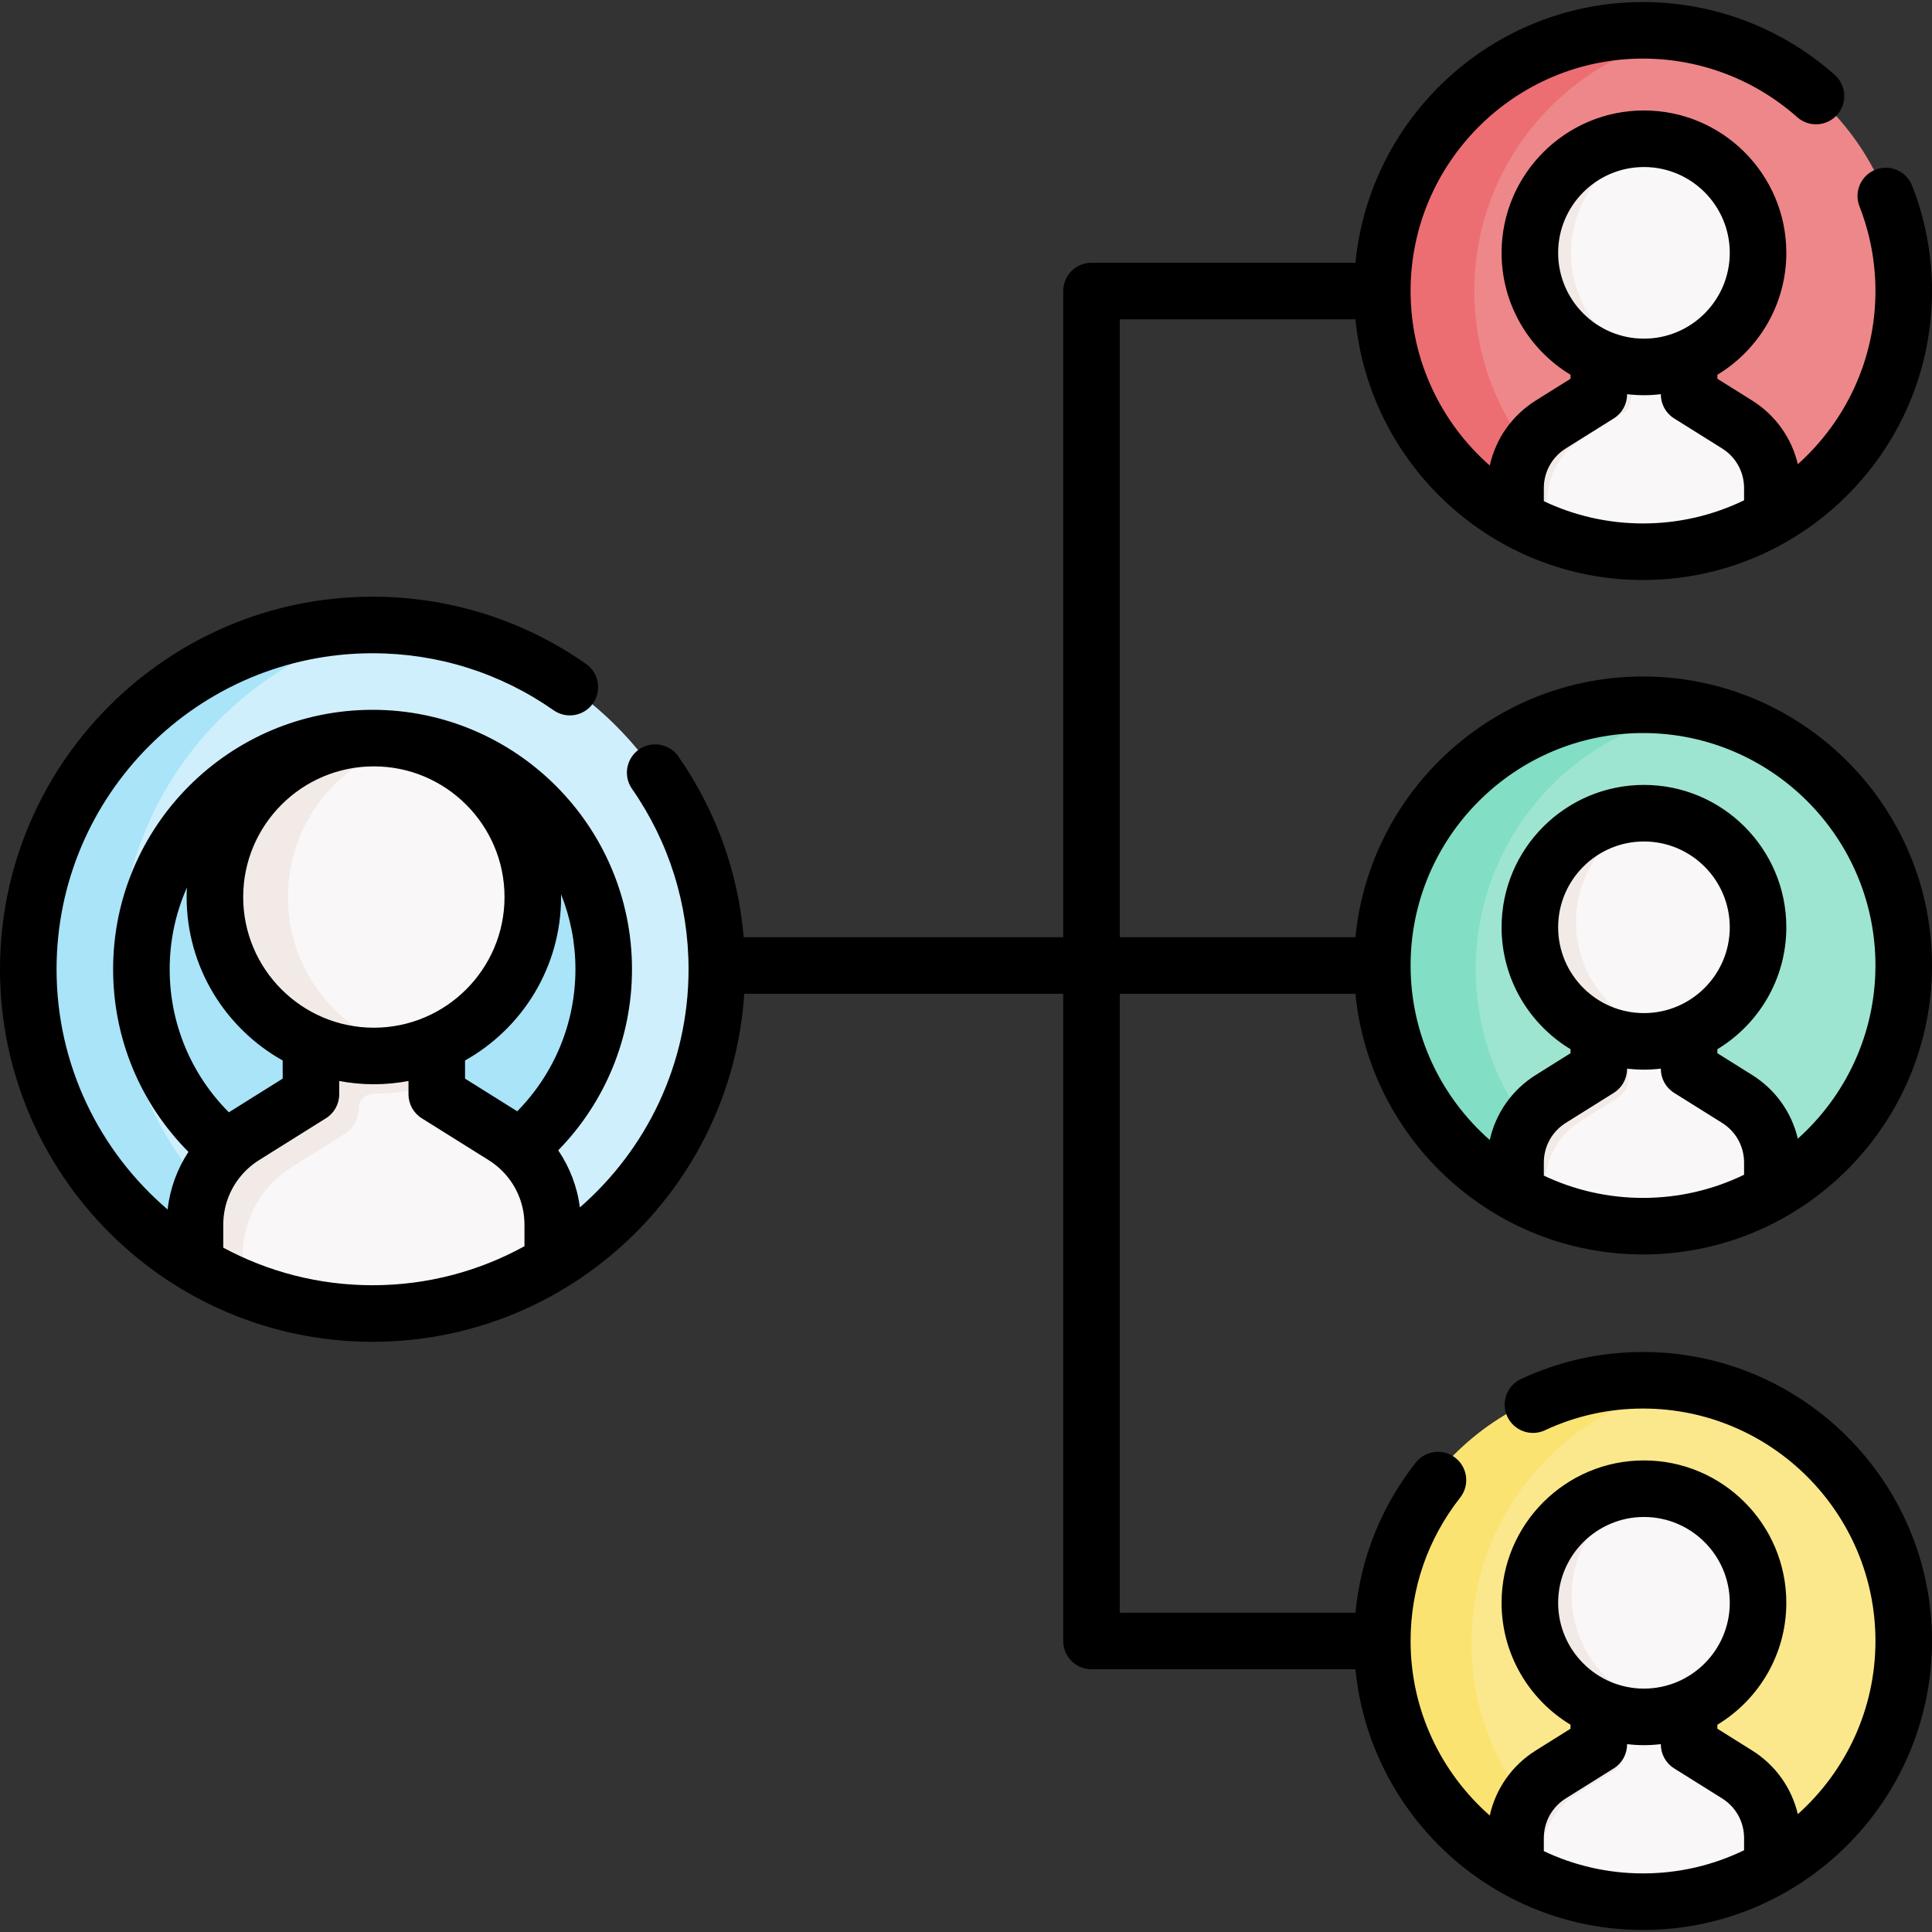
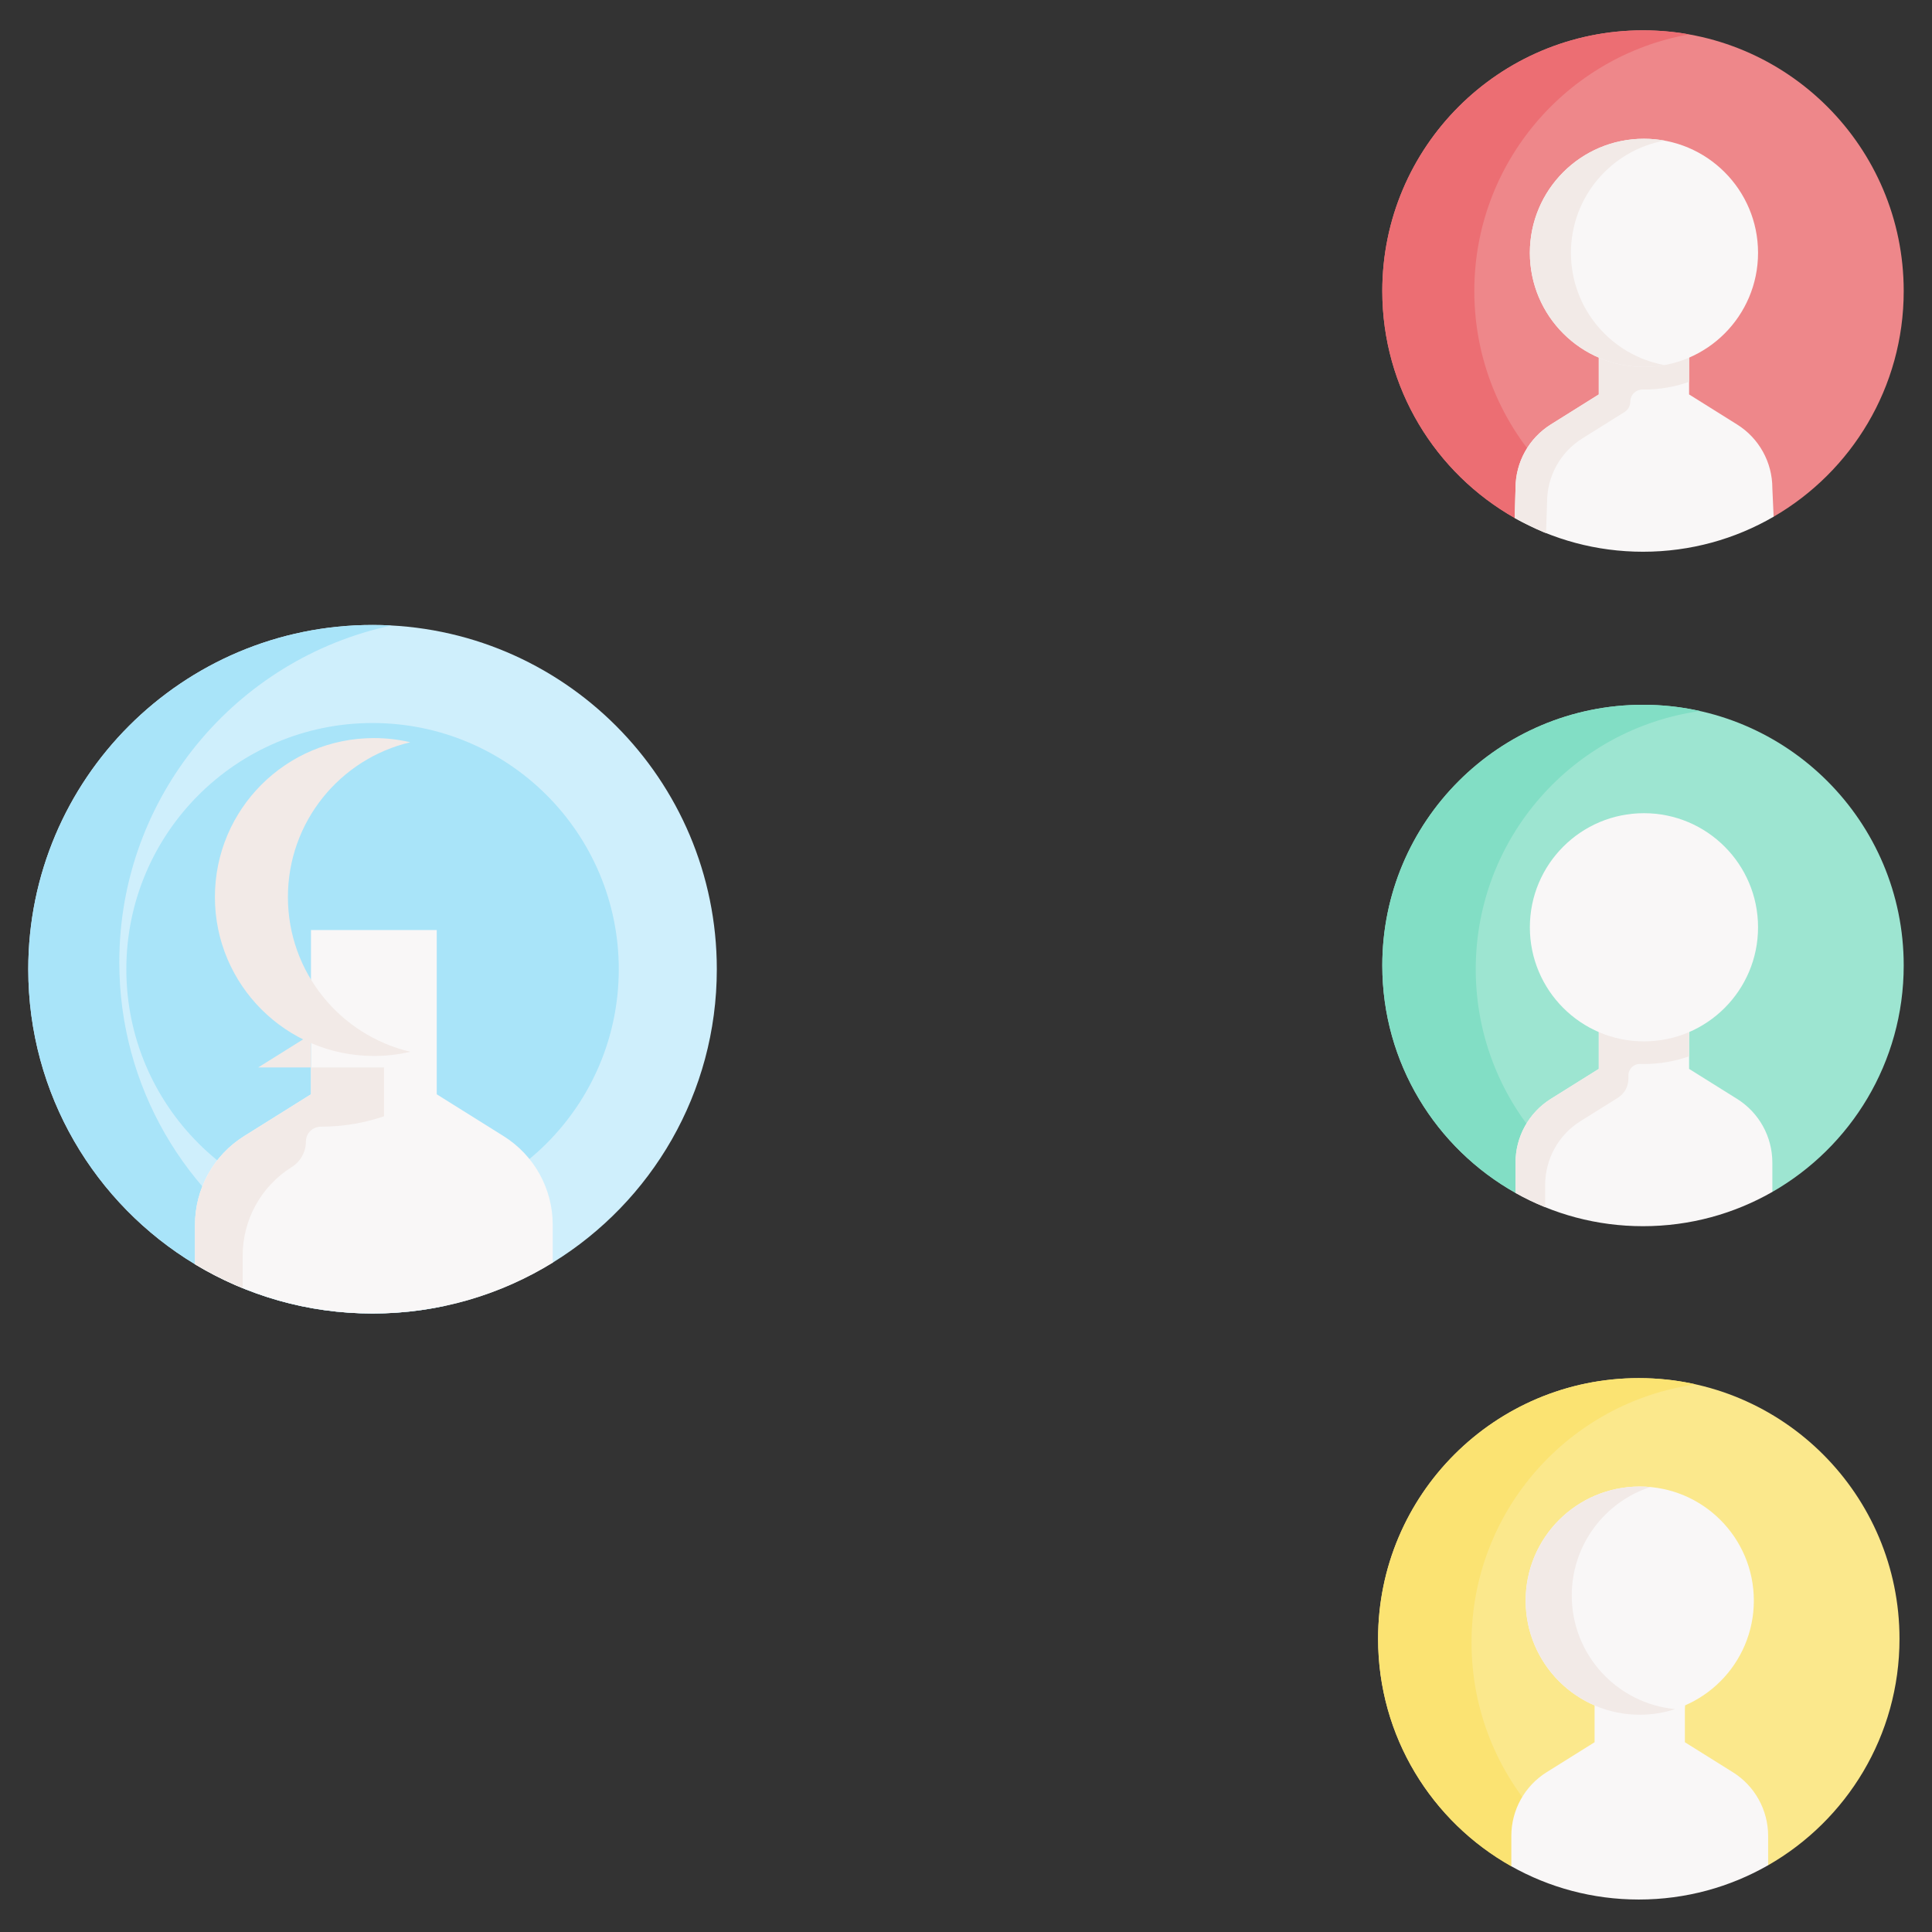
<svg xmlns="http://www.w3.org/2000/svg" id="Capa_1" enable-background="new 0 0 512.41 512.41" height="512" viewBox="0 0 512.41 512.41" width="512">
  <rect x="0" y="0" width="512.41" height="512.41" fill="#333333" stroke="none" />
  <g>
    <g>
      <g id="XMLID_196_">
        <g>
          <path d="m51.716 335.304c-26.5-15.97-44.22-45.04-44.22-78.24 0-50.43 40.88-91.31 91.31-91.31s91.31 40.88 91.31 91.31c0 32.86-17.36 61.66-43.4 77.74-13.93 8.61-30.34 13.57-47.91 13.57-17.23 0-33.34-4.77-47.09-13.07z" fill="#cfeffc" />
        </g>
      </g>
      <path d="m75.86 333.434c-26.5-15.97-44.22-45.04-44.22-78.24 0-43.874 30.944-80.513 72.197-89.3-1.666-.09-3.342-.14-5.031-.14-50.43 0-91.31 40.88-91.31 91.31 0 33.2 17.72 62.27 44.22 78.24 13.75 8.3 29.86 13.07 47.09 13.07 6.577 0 12.99-.696 19.173-2.017-15.355-.824-29.701-5.427-42.119-12.923z" fill="#a9e4f9" />
      <circle cx="98.809" cy="257.064" fill="#a9e4f9" r="65.303" />
      <path d="m435.766 186.924c-38.19 0-69.15 30.95-69.15 69.14 0 25.909 14.259 48.476 35.348 60.32l6.183-7.869h54.928l6.991 7.609c20.819-11.916 34.84-34.35 34.84-60.06 0-38.19-30.95-69.14-69.14-69.14z" fill="#9de5d1" />
      <path d="m435.766 8.044c-38.19 0-69.15 30.96-69.15 69.14 0 25.816 14.158 48.312 35.123 60.191l10.292-7.74h49.857l8.519 7.409c20.632-11.965 34.5-34.291 34.5-59.86-.001-38.18-30.951-69.14-69.141-69.14z" fill="#ee878a" />
      <g>
        <g>
          <path d="m146.596 334.614.12.19c-13.93 8.61-30.34 13.57-47.91 13.57-17.23 0-33.34-4.77-47.09-13.07v-10.46c0-9.56 4.92-18.44 13.02-23.51l17.74-11.1v-43.57h33.36v43.57l17.74 11.1c8.1 5.07 13.02 13.95 13.02 23.51z" fill="#f9f7f7" />
        </g>
-         <path d="m82.476 274.356v15.878l-17.74 11.1c-8.1 5.07-13.02 13.95-13.02 23.51v10.46c4.02 2.427 8.247 4.542 12.64 6.334v-8.598c0-9.56 4.92-18.44 13.02-23.51l13.984-8.75c2.337-1.462 3.756-4.024 3.756-6.781 0-2.198 1.801-3.932 3.999-3.93h.041c5.833 0 11.439-.977 16.68-2.752v-12.962h-33.36z" fill="#f2eae7" />
-         <circle cx="99.155" cy="237.913" fill="#f9f7f7" r="42.156" />
+         <path d="m82.476 274.356v15.878l-17.74 11.1c-8.1 5.07-13.02 13.95-13.02 23.51v10.46c4.02 2.427 8.247 4.542 12.64 6.334v-8.598c0-9.56 4.92-18.44 13.02-23.51c2.337-1.462 3.756-4.024 3.756-6.781 0-2.198 1.801-3.932 3.999-3.93h.041c5.833 0 11.439-.977 16.68-2.752v-12.962h-33.36z" fill="#f2eae7" />
        <path d="m76.362 237.913c0-19.949 13.842-36.673 32.455-41.049-3.11-.731-6.329-1.107-9.662-1.107-23.282 0-42.156 18.874-42.156 42.156s18.874 42.156 42.156 42.156c3.333 0 6.561-.384 9.671-1.115-18.613-4.376-32.464-21.092-32.464-41.041z" fill="#f2eae7" />
        <path d="m409.424 303.586c-11.191-12.281-18.025-28.599-18.025-46.525 0-34.914 25.881-63.781 59.501-68.476-4.873-1.088-9.933-1.661-15.134-1.661-38.19 0-69.15 30.95-69.15 69.14 0 25.906 14.247 48.486 35.333 60.33z" fill="#82dec5" />
        <g>
          <path d="m470.066 308.344v7.78c-10.11 5.78-21.81 9.09-34.3 9.09-12.28 0-23.82-3.2-33.81-8.82v-8.05c0-6.87 3.54-13.25 9.35-16.89l12.73-7.96v-8.47-33.1h25.14l-1.19 33.1v8.47l12.73 7.96c5.82 3.64 9.35 10.02 9.35 16.89z" fill="#f9f7f7" />
        </g>
        <path d="m431.89 271.152h-7.854v12.342l-12.73 7.96c-5.81 3.64-9.35 10.02-9.35 16.89l-.008 8.051c2.523 1.42 5.154 2.683 7.862 3.781v-5.918c0-6.87 3.54-13.25 9.35-16.89l9.934-6.212c1.74-1.088 2.796-2.995 2.796-5.046v-.893c0-1.703 1.398-3.085 3.101-3.034.34.01.681.016 1.023.016 4.194 0 8.221-.724 11.971-2.04v-5.134l.139-3.872h-16.234z" fill="#f2eae7" />
        <circle cx="436.014" cy="245.938" fill="#f9f7f7" r="30.26" />
-         <path d="m417.982 244.565c0-13.419 8.738-24.79 20.831-28.754-.922-.084-1.855-.134-2.799-.134-16.712 0-30.26 13.548-30.26 30.26s13.548 30.26 30.26 30.26c3.293 0 6.453-.523 9.421-1.495-15.399-1.413-27.453-14.369-27.453-30.137z" fill="#f2eae7" />
        <path d="m434.65 365.509c-38.19 0-69.15 30.95-69.15 69.14 0 25.909 14.259 48.476 35.348 60.32l6.183-7.869h54.928l6.991 7.609c20.819-11.916 34.84-34.35 34.84-60.06 0-38.19-30.95-69.14-69.14-69.14z" fill="#fbe88c" />
        <path d="m408.308 482.171c-11.191-12.281-18.025-28.599-18.025-46.525 0-34.914 25.881-63.781 59.501-68.476-4.873-1.088-9.933-1.661-15.134-1.661-38.19 0-69.15 30.95-69.15 69.14 0 25.906 14.247 48.486 35.333 60.33z" fill="#fbe372" />
        <g>
          <path d="m468.95 486.929v7.78c-10.11 5.78-21.81 9.09-34.3 9.09-12.28 0-23.82-3.2-33.81-8.82v-8.05c0-6.87 3.54-13.25 9.35-16.89l12.73-7.96v-8.47-33.1h25.14l-1.19 33.1v8.47l12.73 7.96c5.82 3.64 9.35 10.02 9.35 16.89z" fill="#f9f7f7" />
        </g>
-         <path d="m430.774 449.737h-7.854v12.342l-12.73 7.96c-5.81 3.64-9.35 10.02-9.35 16.89l-.008 8.051c2.523 1.42 5.154 2.683 7.862 3.781v-5.918c0-6.87 3.54-13.25 9.35-16.89l9.934-6.211c1.74-1.088 2.796-2.995 2.796-5.046v-.893c0-1.703 1.398-3.085 3.101-3.034.34.01.681.015 1.023.015 4.194 0 8.221-.724 11.971-2.04v-5.134l.139-3.872h-16.234z" fill="#f2eae7" />
        <circle cx="434.898" cy="424.523" fill="#f9f7f7" r="30.26" />
        <path d="m416.866 423.15c0-13.419 8.738-24.79 20.831-28.754-.922-.084-1.855-.134-2.799-.134-16.712 0-30.26 13.548-30.26 30.26s13.548 30.26 30.26 30.26c3.293 0 6.453-.523 9.421-1.495-15.399-1.413-27.453-14.369-27.453-30.137z" fill="#f2eae7" />
        <path d="m412.41 127.152c-13.173-12.584-21.39-30.309-21.39-49.968 0-34.015 24.587-62.304 56.954-68.07-3.963-.706-8.042-1.07-12.208-1.07-38.19 0-69.15 30.96-69.15 69.14 0 25.815 14.146 48.322 35.11 60.2z" fill="#ec6e73" />
        <g id="XMLID_249_">
          <g>
            <path d="m470.406 137.044c-10.18 5.91-22.01 9.29-34.64 9.29-12.38 0-23.99-3.25-34.04-8.95l.23-7.92c0-6.87 3.54-13.24 9.35-16.88l12.73-7.97v-34.5h23.95v34.5l12.73 7.97c5.82 3.64 9.35 10.01 9.35 16.88z" fill="#f9f7f7" />
          </g>
        </g>
        <path d="m429.021 87.563v4.245h-4.986v12.805l-12.73 7.97c-5.81 3.64-9.35 10.01-9.35 16.88l-.23 7.92c3.273 1.856 8.96 4.37 8.323 4.008l.267-8.226c0-6.87 3.54-13.24 9.35-16.88l11.216-7.022c.942-.59 1.514-1.623 1.514-2.735 0-1.799 1.474-3.231 3.273-3.213.115.001.231.002.346.002 4.194 0 8.221-.724 11.971-2.04v-13.714z" fill="#f2eae7" />
        <circle cx="436.014" cy="67.059" fill="#f9f7f7" r="30.26" />
        <path d="m416.649 67.059c0-14.851 10.72-27.201 24.831-29.768-1.768-.322-3.605-.492-5.466-.492-16.712 0-30.26 13.548-30.26 30.26s13.548 30.26 30.26 30.26c1.861 0 3.688-.169 5.455-.49-14.11-2.567-24.82-14.919-24.82-29.77z" fill="#f2eae7" />
      </g>
    </g>
-     <path d="m296.989 263.566h62.503c3.782 38.754 36.542 69.145 76.273 69.145 42.262 0 76.645-34.383 76.645-76.645 0-42.263-34.383-76.646-76.645-76.646-39.731 0-72.491 30.39-76.273 69.146h-62.503v-163.879h62.503c3.782 38.754 36.542 69.145 76.273 69.145 42.262 0 76.645-34.383 76.645-76.645 0-9.6-1.774-18.998-5.273-27.933-1.509-3.856-5.861-5.761-9.718-4.249-3.857 1.51-5.76 5.861-4.249 9.718 2.813 7.186 4.24 14.743 4.24 22.464 0 18.232-7.962 34.634-20.585 45.93-1.632-6.936-5.906-13.003-12.127-16.896l-9.209-5.764v-1.061c10.949-6.618 18.285-18.636 18.285-32.338 0-20.821-16.938-37.76-37.76-37.76s-37.761 16.938-37.761 37.76c0 13.701 7.336 25.719 18.285 32.337v1.061l-9.209 5.764c-6.328 3.96-10.641 10.171-12.207 17.257-12.861-11.306-21.002-27.861-21.002-46.291 0-33.991 27.653-61.646 61.645-61.646 15.087 0 29.612 5.52 40.9 15.542 3.098 2.75 7.838 2.468 10.588-.629 2.75-3.098 2.469-7.838-.629-10.588-14.035-12.46-32.098-19.323-50.858-19.323-39.731 0-72.491 30.39-76.273 69.146h-70.003c-4.143 0-7.5 3.357-7.5 7.5v171.379h-84.745c-1.466-17.226-7.372-33.65-17.323-47.931-2.368-3.397-7.043-4.234-10.441-1.865-3.398 2.368-4.233 7.043-1.865 10.441 9.815 14.084 15.003 30.632 15.003 47.854 0 25.182-11.18 47.788-28.818 63.164-.714-5.492-2.703-10.653-5.747-15.141 12.515-12.809 19.565-29.93 19.565-48.022 0-37.941-30.867-68.809-68.809-68.809s-68.81 30.867-68.81 68.808c0 18.314 7.202 35.587 19.976 48.436-2.986 4.541-4.892 9.751-5.523 15.278-18.006-15.384-29.453-38.232-29.453-63.715 0-46.212 37.597-83.809 83.809-83.809 17.298 0 33.905 5.229 48.026 15.123 3.393 2.378 8.069 1.553 10.446-1.839 2.377-3.393 1.554-8.069-1.839-10.446-16.656-11.67-36.24-17.838-56.634-17.838-54.483 0-98.808 44.326-98.808 98.809s44.325 98.809 98.809 98.809c52.299 0 95.23-40.844 98.589-92.308h84.591v171.658c0 4.143 3.357 7.5 7.5 7.5h70.003c3.782 38.754 36.542 69.145 76.273 69.145 42.262 0 76.645-34.383 76.645-76.645s-34.383-76.645-76.645-76.645c-11.282 0-22.171 2.411-32.363 7.167-3.754 1.752-5.377 6.215-3.626 9.968 1.753 3.755 6.215 5.379 9.968 3.626 8.192-3.822 16.947-5.761 26.021-5.761 33.991 0 61.645 27.653 61.645 61.645 0 18.232-7.962 34.634-20.585 45.93-1.632-6.935-5.906-13.002-12.127-16.895l-9.209-5.764v-1.061c10.949-6.619 18.285-18.637 18.285-32.338 0-20.821-16.938-37.76-37.76-37.76s-37.761 16.938-37.761 37.76c0 13.701 7.336 25.719 18.285 32.338v1.062l-9.209 5.764c-6.328 3.96-10.64 10.17-12.207 17.256-12.861-11.306-21.002-27.861-21.002-46.291 0-13.931 4.55-27.084 13.157-38.038 2.559-3.257 1.993-7.972-1.264-10.531-3.256-2.558-7.972-1.994-10.531 1.264-9.145 11.639-14.593 25.277-15.99 39.806h-62.505v-164.16zm112.47 48.235v-3.462c0-4.306 2.179-8.24 5.828-10.524l12.73-7.967c2.191-1.371 3.521-3.773 3.521-6.357v-.067c1.469.174 2.96.274 4.476.274 1.515 0 3.006-.1 4.475-.274v.067c0 2.584 1.33 4.986 3.521 6.357l12.73 7.967c3.65 2.284 5.829 6.219 5.829 10.524v3.23c-8.109 3.932-17.204 6.141-26.805 6.141-9.405 0-18.321-2.125-26.305-5.909zm26.556-43.103c-12.551 0-22.761-10.21-22.761-22.76s10.21-22.76 22.761-22.76c12.55 0 22.76 10.21 22.76 22.76s-10.211 22.76-22.76 22.76zm-.249-74.278c33.991 0 61.645 27.654 61.645 61.646 0 18.232-7.962 34.634-20.585 45.93-1.632-6.936-5.906-13.003-12.127-16.896l-9.209-5.764v-1.061c10.949-6.618 18.285-18.636 18.285-32.338 0-20.821-16.938-37.76-37.76-37.76s-37.761 16.938-37.761 37.76c0 13.701 7.336 25.719 18.285 32.337v1.061l-9.209 5.764c-6.328 3.96-10.641 10.171-12.207 17.257-12.861-11.306-21.002-27.861-21.002-46.291 0-33.99 27.653-61.645 61.645-61.645zm.249-150.121c12.55 0 22.76 10.21 22.76 22.76s-10.21 22.76-22.76 22.76c-12.551 0-22.761-10.21-22.761-22.76s10.21-22.76 22.761-22.76zm-26.556 85.161c0-4.306 2.179-8.24 5.828-10.524l12.73-7.967c2.191-1.371 3.521-3.773 3.521-6.357v-.067c1.469.174 2.96.274 4.476.274 1.515 0 3.006-.1 4.475-.274v.067c0 2.584 1.33 4.986 3.521 6.357l12.73 7.967c3.65 2.284 5.829 6.219 5.829 10.524v3.23c-8.109 3.932-17.204 6.141-26.805 6.141-9.406 0-18.323-2.125-26.307-5.909v-3.462zm-272.276 165.28-13.844-8.665v-4.815c15.182-8.504 25.473-24.742 25.473-43.347 0-.254-.01-.506-.013-.759 2.463 6.162 3.819 12.881 3.819 19.911-.001 14.203-5.567 27.642-15.435 37.675zm-72.684-56.826c0-19.109 15.547-34.656 34.656-34.656s34.656 15.547 34.656 34.656-15.547 34.656-34.656 34.656-34.656-15.547-34.656-34.656zm-19.499 19.152c0-7.715 1.642-15.05 4.58-21.688-.043.842-.081 1.684-.081 2.536 0 18.605 10.29 34.843 25.473 43.347v4.815l-14.213 8.896c-.02.012-.038.027-.058.039-10.039-10.06-15.701-23.595-15.701-37.945zm14.211 73.84v-6.059c0-5.609 2.274-10.827 6.221-14.6.082-.077.164-.155.243-.236.927-.857 1.943-1.638 3.041-2.325l17.734-11.099c2.191-1.371 3.521-3.773 3.521-6.357v-3.525c2.978.559 6.045.865 9.184.865s6.205-.306 9.184-.865v3.525c0 2.584 1.33 4.986 3.521 6.357l17.734 11.099c1.103.69 2.122 1.474 3.052 2.335.015.013.029.026.044.039 4.066 3.786 6.409 9.087 6.409 14.786v5.68c-11.964 6.588-25.695 10.346-40.291 10.346-14.314.002-27.797-3.612-39.597-9.966zm376.804 71.43c12.55 0 22.76 10.21 22.76 22.76 0 12.551-10.21 22.761-22.76 22.761-12.551 0-22.761-10.21-22.761-22.761 0-12.55 10.21-22.76 22.761-22.76zm-26.556 85.163c0-4.306 2.179-8.24 5.828-10.524l12.73-7.967c2.191-1.371 3.521-3.773 3.521-6.357v-.067c1.469.174 2.96.274 4.476.274 1.515 0 3.006-.1 4.475-.274v.067c0 2.584 1.33 4.986 3.521 6.357l12.73 7.967c3.65 2.284 5.829 6.219 5.829 10.524v3.229c-8.109 3.932-17.204 6.141-26.805 6.141-9.406 0-18.323-2.125-26.307-5.909v-3.461z" />
  </g>
</svg>